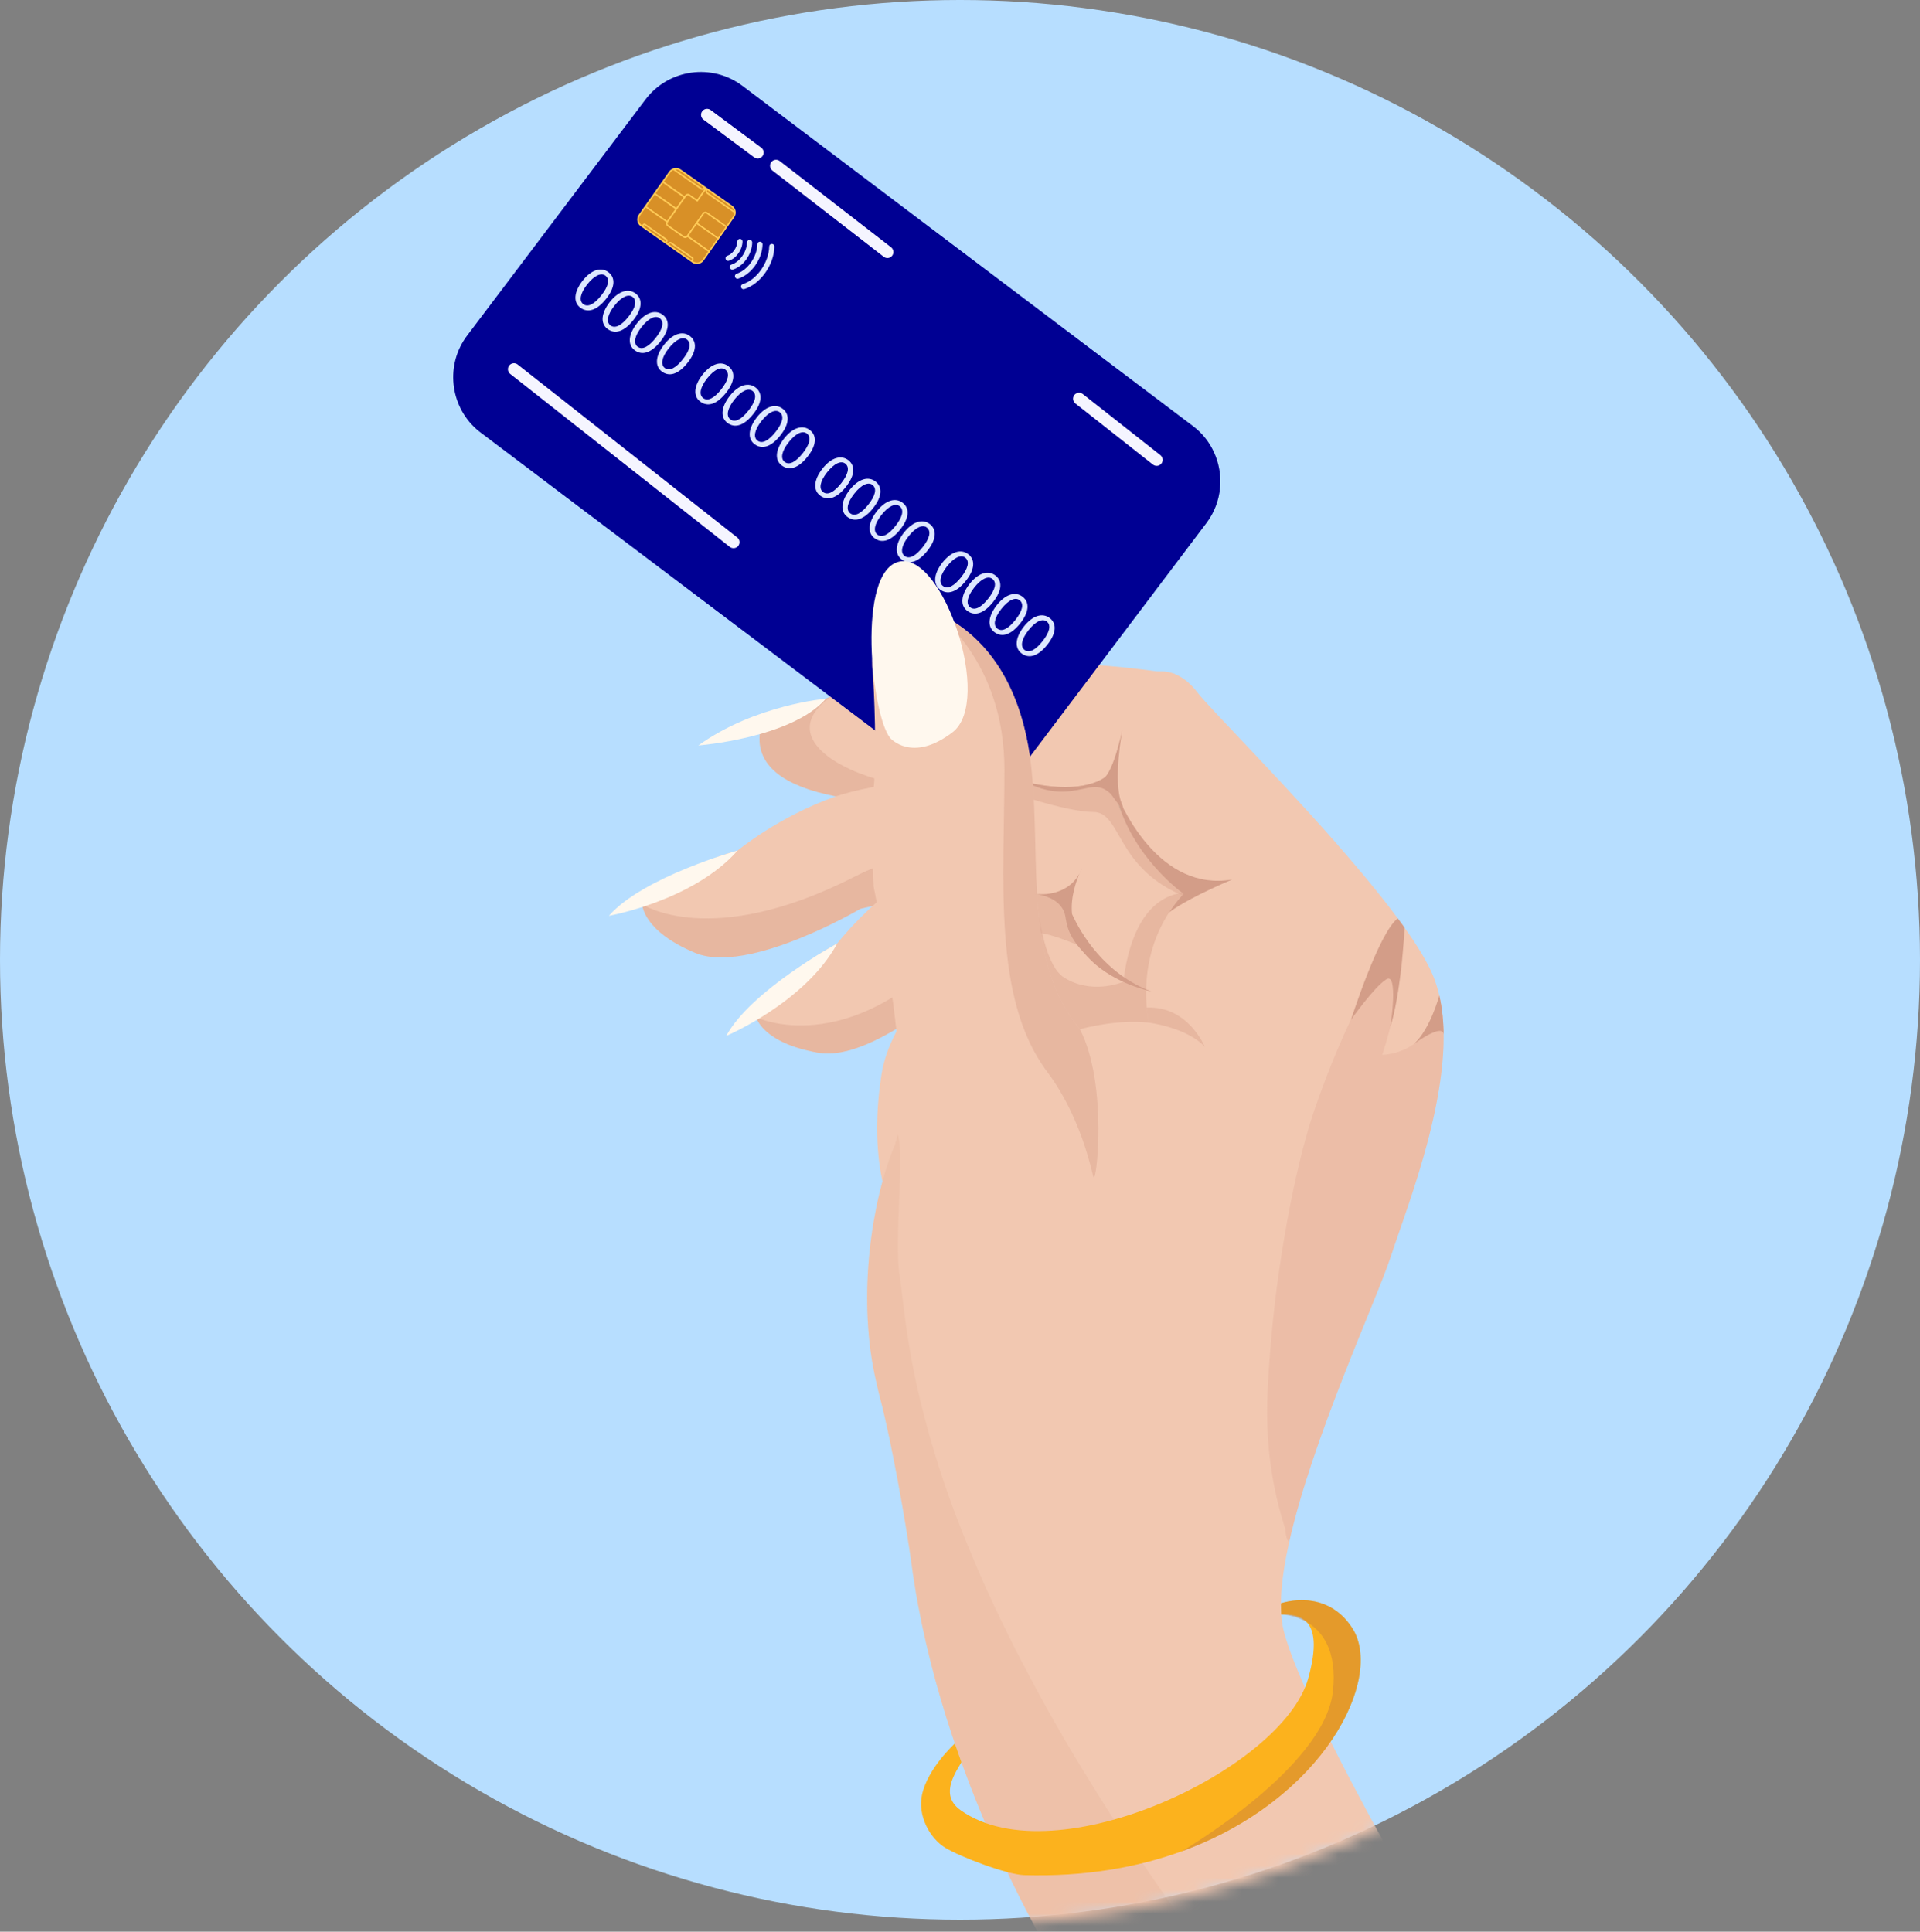
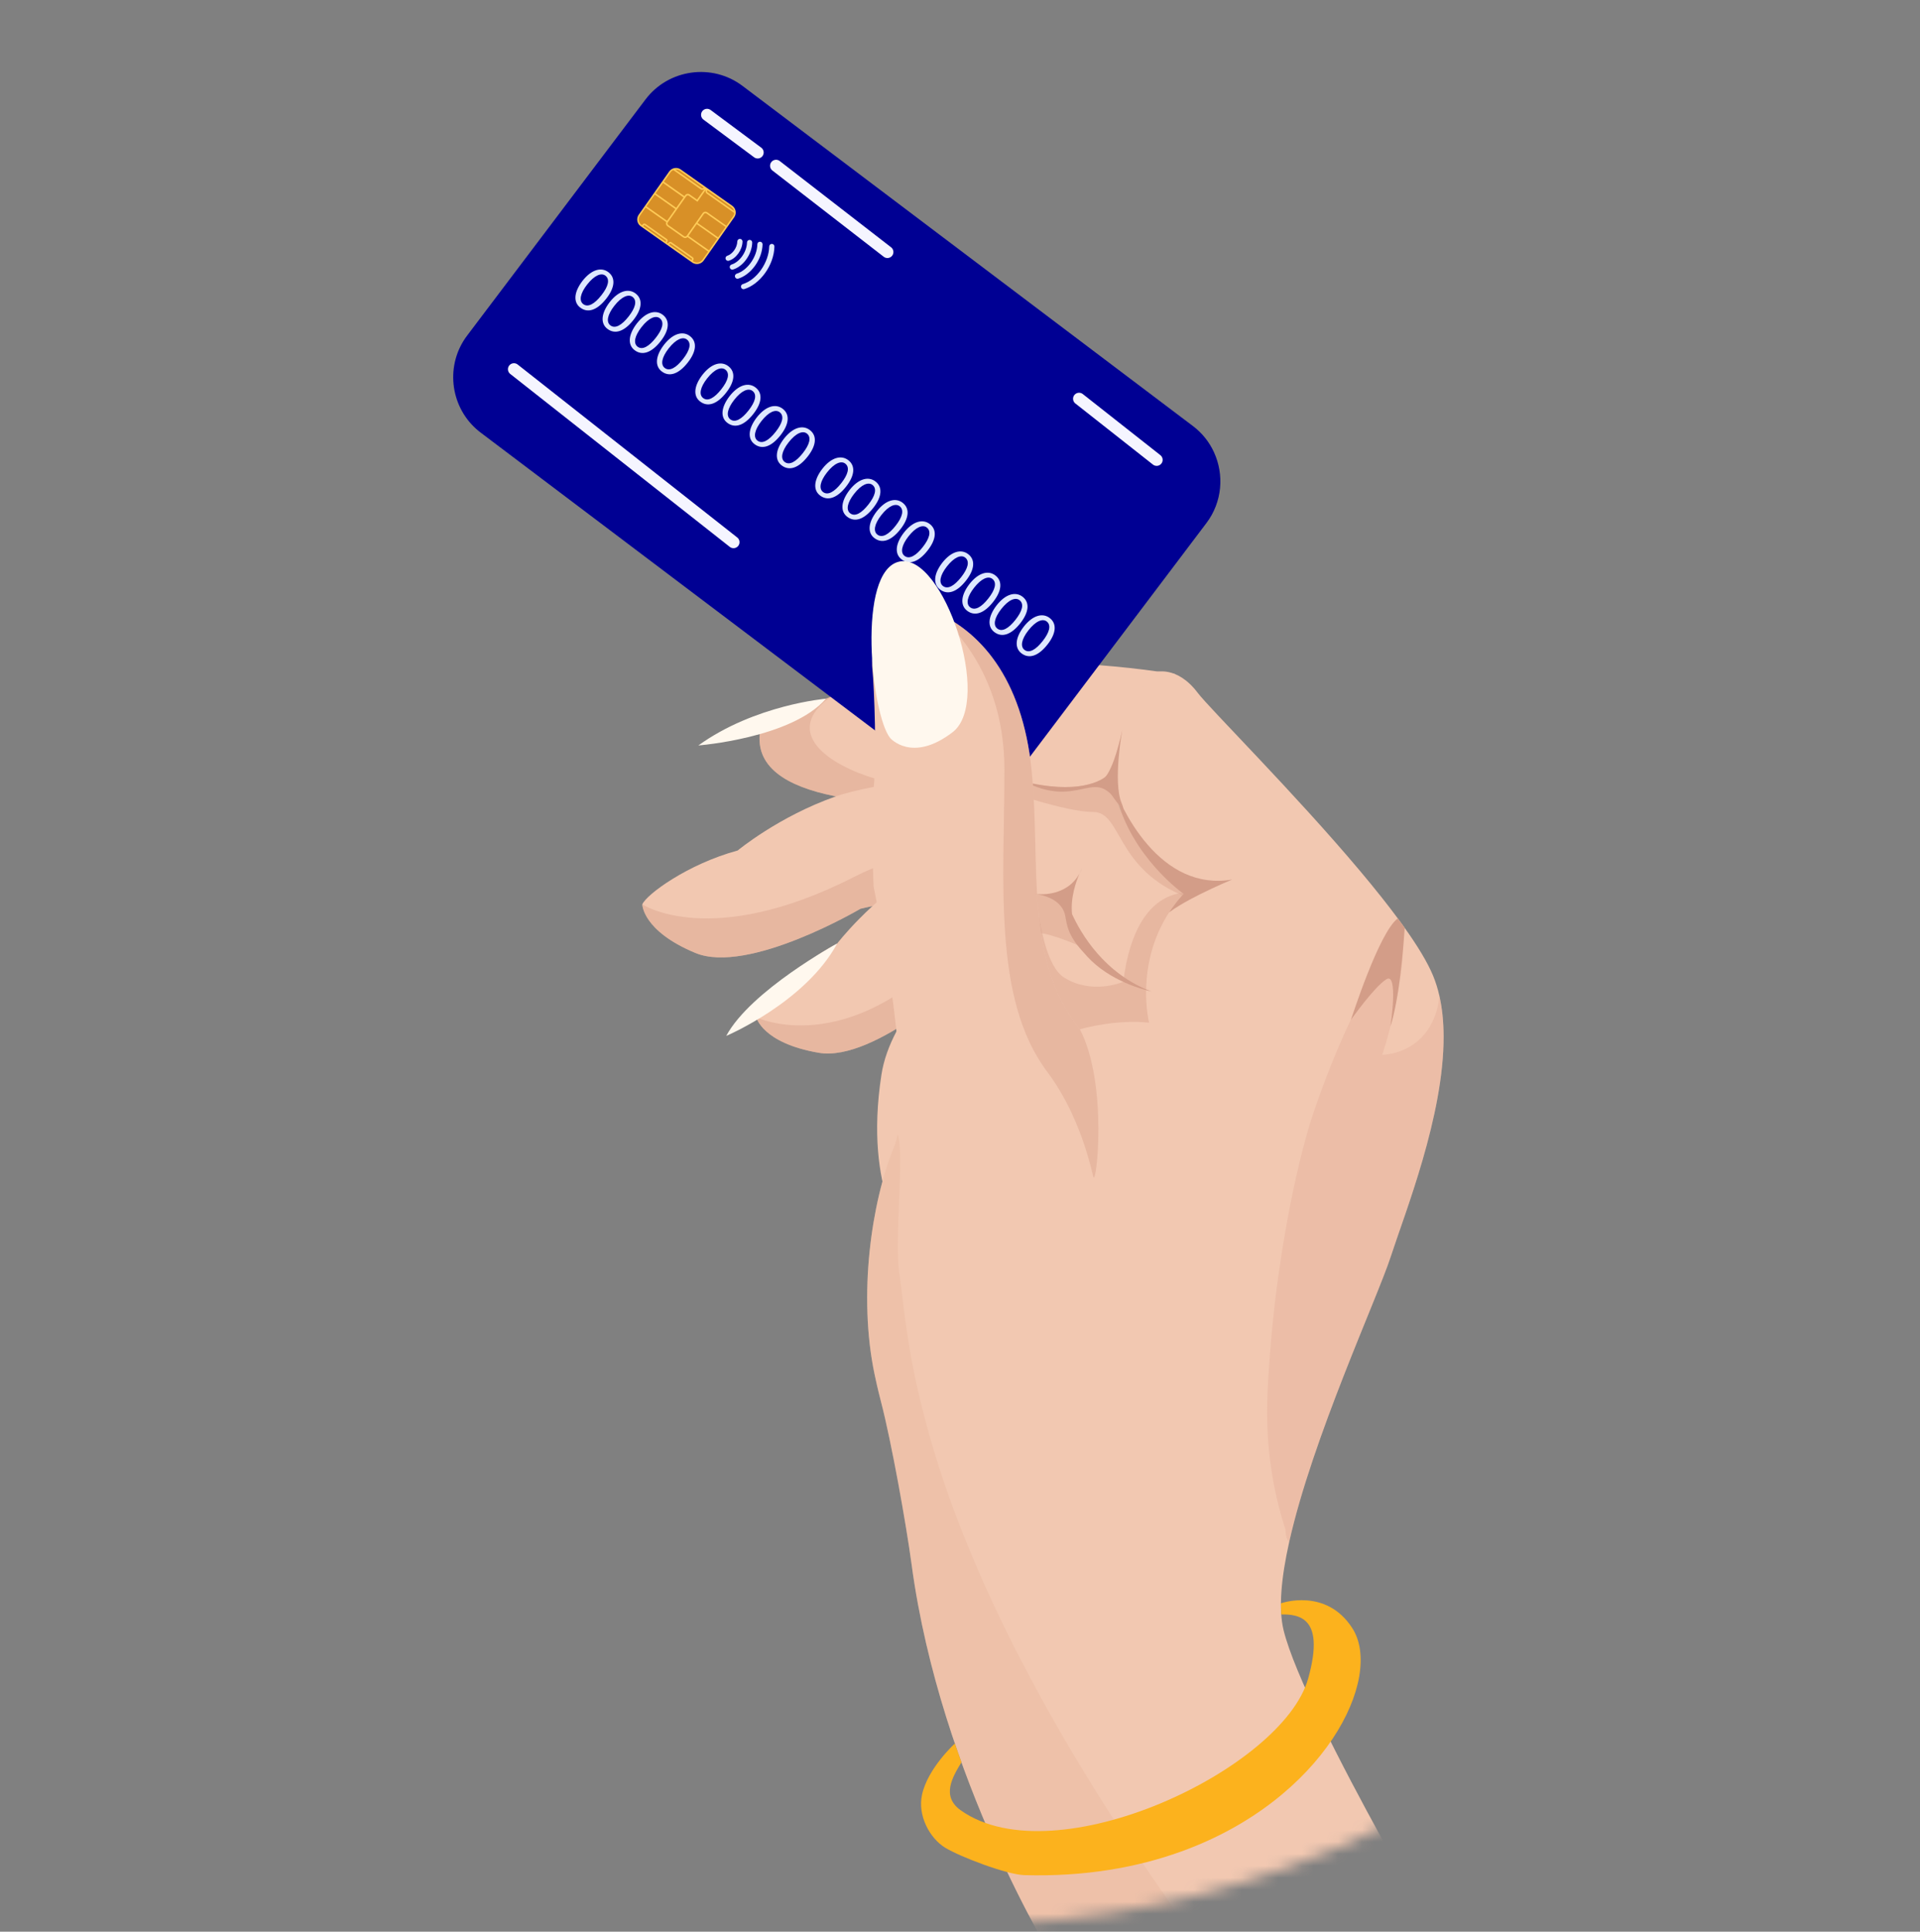
<svg xmlns="http://www.w3.org/2000/svg" width="160" height="161" viewBox="0 0 160 161" fill="none">
  <rect x="0" y="0" width="160" height="161" fill="#808080" stroke="none" />
-   <circle cx="80" cy="80" r="80" fill="#B7DEFF" />
  <mask id="mask0_59_536" style="mask-type:alpha" maskUnits="userSpaceOnUse" x="0" y="0" width="160" height="161">
    <circle cx="80" cy="80.422" r="80" fill="#D9D9D9" />
  </mask>
  <g mask="url(#mask0_59_536)">
    <path d="M92.639 70.886C92.639 70.886 74.97 79.753 73.453 89.574C71.935 99.395 75.731 103.603 75.731 103.603L107.805 84.635L92.639 70.886Z" fill="#F2C8B1" />
    <path d="M97.904 56.176C97.904 56.176 93.155 69.267 93.036 69.016C92.929 68.787 91.96 66.733 86.391 66.705C85.812 66.701 85.183 66.72 84.502 66.765C77.725 67.213 64.546 67.628 63.376 62.355C63.374 62.346 63.372 62.336 63.37 62.326C63.294 61.969 63.271 61.585 63.311 61.174C63.311 61.174 64.226 60.418 66.128 59.445C66.132 59.442 66.137 59.44 66.141 59.438C66.813 59.095 67.608 58.725 68.528 58.353C68.534 58.351 68.538 58.349 68.543 58.347C68.76 58.259 68.985 58.171 69.218 58.083C69.218 58.082 69.219 58.082 69.219 58.082C74.679 56.008 84.059 54.015 97.904 56.176Z" fill="#F2C8B1" />
    <path opacity="0.5" d="M88.643 65.98C88.643 65.98 87.788 66.288 86.391 66.705C85.812 66.701 85.183 66.72 84.502 66.765C77.725 67.213 64.546 67.628 63.376 62.356C63.375 62.346 63.373 62.336 63.37 62.326C63.294 61.969 63.271 61.585 63.311 61.174C63.311 61.174 64.226 60.418 66.128 59.445C66.132 59.442 66.137 59.44 66.141 59.439C67.028 59.03 67.929 58.618 68.528 58.353C68.534 58.351 68.538 58.349 68.543 58.347C69.026 58.133 69.308 58.018 69.219 58.082C69.219 58.082 69.218 58.082 69.218 58.083C62.487 62.882 76.902 67.877 85.429 65.162L88.643 65.98Z" fill="#DDA690" />
    <path d="M100.395 73.755C100.395 73.939 97.084 81.628 97.084 81.628C97.084 81.628 92.29 79.704 89.443 76.786C89.115 76.451 88.814 76.103 88.549 75.743C88.506 75.683 88.458 75.626 88.408 75.571C87.937 75.053 87.183 74.707 86.248 74.491C81.397 73.368 71.699 75.743 71.699 75.743C71.699 75.743 62.355 81.261 57.94 79.421C53.526 77.582 53.526 75.374 53.526 75.374C53.856 74.565 57.278 72.026 61.472 70.886C61.472 70.886 64.897 68.04 69.66 66.373C72.621 65.336 80.346 64.281 86.013 64.686C89.861 64.961 93.844 67.881 96.74 70.43C98.622 72.086 100.395 73.669 100.395 73.755Z" fill="#F2C8B1" />
    <path opacity="0.5" d="M88.999 75.349L88.408 75.571C87.937 75.053 87.183 74.707 86.248 74.491C81.397 73.368 71.699 75.743 71.699 75.743C71.699 75.743 62.355 81.261 57.94 79.422C53.526 77.582 53.526 75.374 53.526 75.374C53.526 75.374 59.215 79.167 71.128 73.113C83.04 67.059 88.999 75.349 88.999 75.349Z" fill="#DDA690" />
    <path d="M108.35 72.749C108.391 72.928 106.879 81.162 106.879 81.162C106.879 81.162 101.776 80.356 98.35 78.147C97.956 77.893 97.584 77.621 97.246 77.329C97.19 77.281 97.131 77.236 97.07 77.193C96.495 76.793 95.683 76.624 94.723 76.622C89.744 76.61 80.821 81.088 80.821 81.088C80.821 81.088 72.943 88.553 68.229 87.745C63.516 86.937 63.023 84.785 63.023 84.785C63.165 83.922 65.934 80.683 69.768 78.637C69.768 78.637 72.471 75.098 76.742 72.411C79.397 70.739 86.692 67.987 92.306 67.117C96.119 66.526 100.653 68.484 104.045 70.323C106.249 71.517 108.33 72.665 108.35 72.749Z" fill="#F2C8B1" />
    <path opacity="0.5" d="M89.894 77.628L90.79 79.273C90.216 78.873 87.522 77.772 86.563 77.77C81.584 77.758 80.821 81.088 80.821 81.088C80.821 81.088 72.943 88.553 68.229 87.745C63.516 86.937 63.023 84.785 63.023 84.785C63.023 84.785 70.619 88.478 79.677 78.653C87.65 70.002 89.894 77.628 89.894 77.628Z" fill="#DDA690" />
    <path d="M69.767 78.636C69.767 78.636 62.558 82.55 60.519 86.338C60.519 86.338 67.109 83.549 69.767 78.636Z" fill="#FFF8EE" />
    <path opacity="0.5" d="M100.026 74.523C100.026 74.523 94.748 72.798 93.602 81.831C93.334 81.941 90.946 82.869 88.705 81.496C87.168 80.555 86.743 76.996 86.591 76.542C86.584 77.717 86.56 82.326 88.3 84.425C92.086 88.993 100.395 87.244 100.395 87.244L100.026 74.523Z" fill="#DDA690" />
    <path d="M100.537 43.592L85.671 63.275C83.758 65.808 80.121 66.316 77.587 64.402L40.054 36.054C39.93 35.961 39.811 35.862 39.697 35.761C37.478 33.787 37.107 30.378 38.927 27.97L53.793 8.287C55.706 5.754 59.344 5.246 61.877 7.16L99.41 35.508C100.191 36.097 100.778 36.85 101.162 37.685C102.026 39.559 101.861 41.84 100.537 43.592Z" fill="#000093" />
    <path d="M61.837 24.063C61.799 24.037 61.769 23.997 61.755 23.95C61.72 23.835 61.784 23.714 61.899 23.679C63.062 23.325 64.071 21.886 64.102 20.538C64.105 20.418 64.204 20.324 64.323 20.326C64.443 20.329 64.538 20.428 64.535 20.548C64.518 21.3 64.24 22.087 63.753 22.763C63.282 23.418 62.652 23.902 62.025 24.093C61.959 24.114 61.89 24.1 61.837 24.063Z" fill="#DEE8FF" />
    <path d="M61.333 23.193C61.295 23.166 61.266 23.127 61.251 23.079C61.216 22.965 61.281 22.844 61.395 22.809C61.813 22.682 62.239 22.349 62.565 21.897C62.906 21.423 63.101 20.876 63.113 20.356C63.116 20.236 63.215 20.142 63.335 20.145C63.454 20.147 63.549 20.247 63.546 20.366C63.532 20.972 63.309 21.606 62.917 22.15C62.537 22.678 62.028 23.069 61.521 23.223C61.455 23.244 61.386 23.23 61.333 23.193Z" fill="#DEE8FF" />
    <path d="M60.901 22.432C60.863 22.405 60.834 22.366 60.819 22.318C60.784 22.204 60.849 22.083 60.963 22.048C61.275 21.953 61.594 21.703 61.839 21.364C62.096 21.007 62.242 20.595 62.251 20.205C62.254 20.085 62.353 19.991 62.473 19.993C62.593 19.996 62.687 20.095 62.684 20.215C62.673 20.692 62.498 21.189 62.19 21.617C61.887 22.038 61.496 22.338 61.089 22.462C61.023 22.483 60.954 22.469 60.901 22.432Z" fill="#DEE8FF" />
    <path d="M60.55 21.699C60.512 21.672 60.483 21.633 60.468 21.585C60.433 21.471 60.498 21.35 60.612 21.315C60.995 21.198 61.43 20.679 61.443 20.12C61.446 20.001 61.545 19.906 61.664 19.909C61.784 19.912 61.879 20.011 61.876 20.131C61.86 20.826 61.349 21.543 60.738 21.729C60.672 21.749 60.603 21.736 60.55 21.699Z" fill="#DEE8FF" />
    <path d="M57.721 21.834L53.416 18.799C53.139 18.604 53.073 18.222 53.268 17.945L55.82 14.325C56.015 14.048 56.398 13.982 56.674 14.177L60.98 17.211C61.256 17.406 61.322 17.789 61.127 18.065L58.575 21.686C58.38 21.963 57.998 22.029 57.721 21.834Z" fill="#D89027" />
    <path d="M61.019 17.148L56.728 14.124C56.418 13.905 55.987 13.98 55.769 14.29L53.227 17.896C53.008 18.207 53.082 18.638 53.393 18.856L53.428 18.881L55.487 20.332L55.589 20.405L57.648 21.855L57.683 21.881C57.994 22.099 58.424 22.025 58.643 21.714L61.185 18.108C61.404 17.798 61.329 17.367 61.019 17.148ZM60.532 18.814L58.945 17.695C58.818 17.606 58.642 17.636 58.553 17.763L57.226 19.645C57.176 19.716 57.078 19.733 57.006 19.683L55.69 18.755C55.619 18.705 55.602 18.606 55.652 18.535L57.193 16.349C57.241 16.28 57.337 16.263 57.406 16.312L58.12 16.816L58.852 15.777L58.856 15.78L58.837 15.807C58.762 15.914 58.788 16.061 58.894 16.136L61.182 17.748C61.175 17.848 61.142 17.947 61.081 18.035L60.532 18.814ZM58.06 18.683L59.773 19.89L59.085 20.867L57.372 19.66L58.06 18.683ZM58.134 18.579L58.657 17.837C58.706 17.767 58.802 17.75 58.872 17.799L60.458 18.918L59.846 19.786L58.134 18.579ZM61.168 17.583L58.967 16.032C58.918 15.997 58.907 15.93 58.941 15.881L58.961 15.854L60.945 17.253C61.062 17.335 61.138 17.454 61.168 17.583ZM58.64 15.627L58.62 15.655C58.586 15.704 58.519 15.715 58.47 15.681L56.269 14.13C56.401 14.115 56.538 14.146 56.655 14.228L58.64 15.627ZM56.108 14.172L58.396 15.785C58.503 15.86 58.65 15.835 58.725 15.728L58.744 15.701L58.748 15.704L58.09 16.638L57.479 16.208C57.353 16.119 57.178 16.149 57.089 16.276L57.036 16.35L55.324 15.143L55.873 14.364C55.934 14.276 56.017 14.212 56.108 14.172ZM55.589 18.403L53.876 17.196L54.565 16.219L56.278 17.426L55.589 18.403ZM56.351 17.322L54.638 16.115L55.25 15.247L56.963 16.454L56.351 17.322ZM53.606 18.851L53.656 18.779C53.67 18.759 53.698 18.755 53.718 18.769L55.496 20.021C55.516 20.036 55.52 20.063 55.506 20.083L55.456 20.155L53.606 18.851ZM55.767 20.374L55.817 20.302C55.831 20.282 55.859 20.278 55.879 20.292L57.656 21.545C57.676 21.559 57.681 21.586 57.667 21.606L57.617 21.678L55.767 20.374ZM57.757 21.776L57.721 21.751L57.771 21.68C57.826 21.602 57.807 21.495 57.73 21.44L55.952 20.188C55.875 20.133 55.768 20.151 55.713 20.229L55.663 20.3L55.56 20.228L55.611 20.157C55.665 20.079 55.647 19.972 55.569 19.917L53.792 18.664C53.714 18.61 53.607 18.628 53.552 18.706L53.502 18.777L53.466 18.752C53.213 18.574 53.152 18.223 53.331 17.97L53.803 17.3L55.52 18.51C55.466 18.632 55.504 18.779 55.617 18.859L56.933 19.787C57.046 19.867 57.197 19.853 57.294 19.761L59.011 20.971L58.539 21.641C58.361 21.894 58.01 21.955 57.757 21.776Z" fill="#FFCB57" />
    <path d="M58.921 9.569L63.14 12.709" stroke="#F5F5FF" stroke-miterlimit="10" stroke-linecap="round" stroke-linejoin="round" />
    <path d="M64.671 13.816L73.951 21.006" stroke="#F5F5FF" stroke-miterlimit="10" stroke-linecap="round" stroke-linejoin="round" />
    <path d="M89.922 33.234L96.388 38.328" stroke="#F5F5FF" stroke-miterlimit="10" stroke-linecap="round" stroke-linejoin="round" />
    <path d="M42.828 30.773L61.126 45.189" stroke="#F5F5FF" stroke-miterlimit="10" stroke-linecap="round" stroke-linejoin="round" />
    <path d="M50.523 24.891C49.758 25.867 48.974 26.122 48.338 25.623C47.778 25.184 47.81 24.361 48.545 23.405C49.299 22.443 50.129 22.238 50.712 22.695C51.317 23.169 51.239 23.977 50.523 24.891ZM48.93 23.714C48.345 24.46 48.243 25.064 48.596 25.34C48.993 25.652 49.546 25.337 50.12 24.604C50.674 23.898 50.856 23.293 50.454 22.978C50.115 22.712 49.542 22.933 48.93 23.714Z" fill="#DEE8FF" />
    <path d="M52.787 26.666C52.023 27.641 51.238 27.896 50.603 27.398C50.042 26.958 50.074 26.136 50.809 25.18C51.563 24.217 52.394 24.013 52.976 24.47C53.581 24.943 53.503 25.752 52.787 26.666ZM51.194 25.488C50.609 26.235 50.507 26.838 50.86 27.115C51.257 27.426 51.81 27.111 52.385 26.379C52.938 25.672 53.12 25.067 52.719 24.752C52.379 24.486 51.807 24.707 51.194 25.488Z" fill="#DEE8FF" />
    <path d="M55.051 28.441C54.287 29.416 53.503 29.671 52.867 29.173C52.307 28.733 52.339 27.911 53.074 26.955C53.828 25.992 54.658 25.788 55.241 26.244C55.845 26.718 55.768 27.527 55.051 28.441ZM53.459 27.263C52.874 28.009 52.771 28.613 53.125 28.89C53.522 29.201 54.075 28.886 54.649 28.154C55.203 27.447 55.385 26.842 54.983 26.527C54.643 26.261 54.071 26.482 53.459 27.263Z" fill="#DEE8FF" />
    <path d="M57.316 30.215C56.551 31.191 55.767 31.445 55.132 30.947C54.571 30.508 54.603 29.685 55.338 28.729C56.093 27.767 56.923 27.562 57.505 28.019C58.11 28.493 58.032 29.301 57.316 30.215ZM55.723 29.038C55.139 29.784 55.036 30.388 55.389 30.664C55.786 30.976 56.34 30.661 56.914 29.928C57.467 29.222 57.65 28.617 57.248 28.302C56.908 28.035 56.336 28.257 55.723 29.038Z" fill="#DEE8FF" />
    <path d="M60.516 32.723C59.751 33.699 58.967 33.954 58.332 33.455C57.771 33.016 57.803 32.193 58.538 31.237C59.292 30.275 60.122 30.07 60.705 30.527C61.31 31.001 61.232 31.809 60.516 32.723ZM58.923 31.546C58.338 32.292 58.236 32.896 58.589 33.172C58.986 33.484 59.539 33.169 60.114 32.437C60.667 31.73 60.849 31.125 60.448 30.81C60.108 30.544 59.535 30.765 58.923 31.546Z" fill="#DEE8FF" />
    <path d="M62.78 34.498C62.016 35.474 61.232 35.728 60.596 35.23C60.035 34.791 60.067 33.968 60.803 33.012C61.557 32.05 62.387 31.845 62.969 32.302C63.574 32.776 63.496 33.584 62.78 34.498ZM61.187 33.321C60.603 34.067 60.5 34.67 60.853 34.947C61.251 35.259 61.804 34.944 62.378 34.211C62.931 33.505 63.114 32.9 62.712 32.585C62.372 32.318 61.8 32.539 61.187 33.321Z" fill="#DEE8FF" />
    <path d="M65.044 36.273C64.28 37.248 63.496 37.503 62.86 37.005C62.3 36.566 62.332 35.743 63.067 34.787C63.821 33.825 64.651 33.62 65.234 34.077C65.838 34.551 65.761 35.359 65.044 36.273ZM63.452 35.096C62.867 35.842 62.765 36.445 63.118 36.722C63.515 37.033 64.068 36.719 64.642 35.986C65.196 35.28 65.378 34.674 64.976 34.359C64.636 34.093 64.064 34.314 63.452 35.096Z" fill="#DEE8FF" />
-     <path d="M67.309 38.047C66.544 39.023 65.76 39.278 65.125 38.779C64.564 38.34 64.596 37.517 65.331 36.561C66.085 35.599 66.915 35.394 67.498 35.851C68.103 36.325 68.025 37.134 67.309 38.047ZM65.716 36.87C65.131 37.616 65.029 38.22 65.382 38.497C65.779 38.808 66.332 38.493 66.906 37.761C67.46 37.054 67.642 36.449 67.241 36.134C66.901 35.868 66.328 36.089 65.716 36.87Z" fill="#DEE8FF" />
+     <path d="M67.309 38.047C66.544 39.023 65.76 39.278 65.125 38.779C64.564 38.34 64.596 37.517 65.331 36.561C66.085 35.599 66.915 35.394 67.498 35.851C68.103 36.325 68.025 37.134 67.309 38.047M65.716 36.87C65.131 37.616 65.029 38.22 65.382 38.497C65.779 38.808 66.332 38.493 66.906 37.761C67.46 37.054 67.642 36.449 67.241 36.134C66.901 35.868 66.328 36.089 65.716 36.87Z" fill="#DEE8FF" />
    <path d="M70.509 40.555C69.744 41.531 68.96 41.786 68.325 41.287C67.764 40.848 67.796 40.025 68.531 39.069C69.285 38.107 70.116 37.903 70.698 38.359C71.303 38.833 71.225 39.642 70.509 40.555ZM68.916 39.378C68.332 40.124 68.229 40.728 68.582 41.005C68.979 41.316 69.532 41.001 70.107 40.268C70.66 39.562 70.843 38.957 70.441 38.642C70.101 38.376 69.528 38.597 68.916 39.378Z" fill="#DEE8FF" />
    <path d="M72.773 42.33C72.009 43.305 71.225 43.56 70.589 43.062C70.028 42.623 70.06 41.8 70.795 40.844C71.549 39.882 72.379 39.677 72.962 40.134C73.567 40.608 73.489 41.416 72.773 42.33ZM71.18 41.153C70.596 41.899 70.493 42.502 70.846 42.779C71.244 43.09 71.797 42.776 72.371 42.043C72.924 41.337 73.107 40.731 72.705 40.417C72.365 40.15 71.793 40.371 71.18 41.153Z" fill="#DEE8FF" />
    <path d="M75.038 44.105C74.273 45.08 73.489 45.335 72.853 44.837C72.293 44.398 72.325 43.575 73.06 42.619C73.814 41.657 74.644 41.452 75.227 41.909C75.832 42.383 75.754 43.191 75.038 44.105ZM73.445 42.928C72.86 43.674 72.758 44.277 73.111 44.554C73.508 44.865 74.061 44.551 74.635 43.818C75.189 43.112 75.371 42.506 74.969 42.192C74.63 41.925 74.057 42.146 73.445 42.928Z" fill="#DEE8FF" />
    <path d="M77.302 45.879C76.537 46.855 75.753 47.11 75.118 46.611C74.557 46.172 74.589 45.349 75.324 44.393C76.078 43.431 76.908 43.227 77.491 43.683C78.096 44.157 78.018 44.965 77.302 45.879ZM75.709 44.702C75.124 45.448 75.022 46.052 75.375 46.329C75.772 46.64 76.325 46.325 76.9 45.593C77.453 44.886 77.635 44.281 77.234 43.966C76.894 43.7 76.322 43.921 75.709 44.702Z" fill="#DEE8FF" />
    <path d="M80.502 48.388C79.738 49.363 78.954 49.618 78.318 49.12C77.757 48.681 77.789 47.858 78.524 46.902C79.278 45.94 80.109 45.735 80.691 46.192C81.296 46.666 81.218 47.474 80.502 48.388ZM78.909 47.211C78.325 47.957 78.222 48.56 78.575 48.837C78.972 49.148 79.525 48.834 80.1 48.101C80.653 47.395 80.835 46.789 80.434 46.474C80.094 46.208 79.522 46.429 78.909 47.211Z" fill="#DEE8FF" />
    <path d="M82.766 50.162C82.002 51.138 81.218 51.392 80.582 50.894C80.022 50.455 80.053 49.632 80.788 48.676C81.543 47.714 82.373 47.509 82.955 47.966C83.56 48.44 83.482 49.248 82.766 50.162ZM81.174 48.985C80.589 49.731 80.486 50.334 80.839 50.611C81.237 50.923 81.79 50.608 82.364 49.875C82.917 49.169 83.1 48.563 82.698 48.249C82.358 47.982 81.786 48.203 81.174 48.985Z" fill="#DEE8FF" />
    <path d="M85.031 51.937C84.266 52.913 83.482 53.167 82.846 52.669C82.286 52.23 82.318 51.407 83.053 50.451C83.807 49.489 84.637 49.284 85.22 49.741C85.825 50.215 85.747 51.023 85.031 51.937ZM83.438 50.76C82.853 51.506 82.751 52.109 83.104 52.386C83.501 52.698 84.054 52.383 84.628 51.65C85.182 50.944 85.364 50.339 84.963 50.024C84.623 49.757 84.05 49.979 83.438 50.76Z" fill="#DEE8FF" />
    <path d="M87.295 53.712C86.53 54.687 85.746 54.942 85.111 54.444C84.55 54.004 84.582 53.181 85.317 52.226C86.071 51.263 86.901 51.059 87.484 51.516C88.089 51.989 88.011 52.798 87.295 53.712ZM85.702 52.534C85.117 53.28 85.015 53.884 85.368 54.161C85.765 54.472 86.318 54.157 86.892 53.425C87.446 52.718 87.628 52.113 87.227 51.798C86.887 51.532 86.314 51.753 85.702 52.534Z" fill="#DEE8FF" />
    <path opacity="0.5" d="M100.009 74.531C99.755 74.659 99.498 74.791 99.245 74.926C99.031 74.841 98.788 74.74 98.514 74.62C98.459 74.596 98.403 74.571 98.344 74.545C92.948 72.159 93.44 67.676 91.106 67.676C88.772 67.676 83.691 65.865 83.691 65.865L84.67 65.489L86.025 65.445L86.718 65.422C88.784 65.761 90.166 65.567 91.037 65.282L91.953 65.253L92.525 65.234L92.838 66.371L93.032 66.354L93.122 66.346C93.615 67.478 94.916 70.092 97.093 71.804L97.904 72.969C97.904 72.969 99.204 73.851 100.009 74.531Z" fill="#DDA690" />
    <path d="M92.525 65.234C92.786 65.958 92.978 66.48 93.115 66.85C92.955 66.581 92.767 66.363 92.593 66.197C92.413 66.024 92.248 65.906 92.151 65.844C91.198 65.243 90.231 65.939 88.643 65.979C87.99 65.996 87.102 65.904 86.025 65.445C85.832 65.362 85.634 65.269 85.429 65.161C85.886 65.271 86.316 65.357 86.718 65.422C88.785 65.76 90.166 65.567 91.037 65.282C91.589 65.103 91.936 64.887 92.122 64.746C92.241 64.656 92.296 64.597 92.296 64.597C92.377 64.825 92.454 65.037 92.525 65.234Z" fill="#D39D88" />
    <path d="M122.273 165.705L93.644 163.905L87.935 163.546C87.935 163.546 78.369 148.254 75.968 130.399C75.509 126.987 74.286 120.164 73.418 116.833C73.138 115.763 72.948 114.864 72.876 114.519C71.5 107.919 72.619 100.207 74.495 95.609C74.621 95.299 74.723 94.933 74.803 94.519C75.907 88.784 72.803 73.903 72.803 73.903C72.803 73.903 72.546 68.384 72.803 65.736C73.06 63.086 72.87 57.458 72.689 55.655C72.509 53.852 74.054 49.364 77.806 50.946C77.806 50.946 77.806 50.946 77.807 50.947C81.56 52.528 85.201 56.392 85.973 64.263C86.744 72.119 85.318 80.01 89.988 85.783C90.444 85.661 91.119 85.5 91.928 85.374C93.031 85.202 94.382 85.094 95.759 85.234C95.759 85.234 94.555 80.472 97.424 76.046C97.766 75.52 98.164 74.999 98.629 74.491C98.629 74.491 98.362 74.195 97.939 73.691C96.273 71.699 92.145 67.251 92.759 64.287C93.272 61.807 94.337 57.881 96.275 56.023C96.275 56.023 98.065 55.434 99.806 57.74C100.799 59.055 107.868 66.082 113.326 72.577C113.948 73.317 114.549 74.049 115.118 74.767C115.597 75.371 116.054 75.966 116.481 76.542C116.618 76.725 116.75 76.907 116.88 77.087C116.94 77.169 116.999 77.251 117.056 77.333C118.128 78.837 118.959 80.2 119.42 81.313C119.637 81.837 119.81 82.39 119.942 82.966C120.187 84.028 120.296 85.168 120.301 86.356L120.301 86.367C120.325 92.999 117.087 101.063 115.896 104.732C114.761 108.228 109.365 119.865 107.433 128.521C106.776 131.464 106.52 134.063 106.968 135.88C108.734 143.042 122.273 165.705 122.273 165.705Z" fill="#F2C8B1" />
    <path d="M68.83 58.233C68.83 58.233 62.903 58.739 58.194 62.131C58.194 62.131 65.976 61.522 68.83 58.233Z" fill="#FFF8EE" />
-     <path d="M61.472 70.886C61.472 70.886 53.571 73.092 50.738 76.33C50.738 76.33 57.784 75.081 61.472 70.886Z" fill="#FFF8EE" />
    <path d="M91.783 64.995C91.783 64.995 92.596 65.031 93.525 60.833C93.525 60.833 92.729 65.144 93.463 66.924C94.197 68.704 91.783 64.995 91.783 64.995Z" fill="#D39D88" />
    <path d="M102.683 73.305C102.618 73.331 101.362 73.853 100.009 74.531C99.755 74.659 99.498 74.791 99.245 74.926C98.564 75.291 97.912 75.678 97.425 76.046C97.738 75.565 98.098 75.086 98.515 74.62C98.552 74.577 98.59 74.534 98.629 74.492C98.629 74.492 94.287 71.448 93.033 66.354C92.993 66.193 92.956 66.03 92.923 65.865C92.958 65.954 93.024 66.121 93.123 66.346C93.615 67.478 94.917 70.092 97.093 71.804C98.082 72.582 99.252 73.173 100.609 73.353C101.2 73.433 101.894 73.442 102.683 73.305Z" fill="#D39D88" />
    <path d="M93.44 67.676C93.43 67.676 93.362 67.511 93.165 66.984C93.164 66.983 93.164 66.983 93.164 66.982C93.148 66.94 93.132 66.897 93.115 66.851C93.157 66.92 93.196 66.994 93.234 67.07C93.234 67.071 93.234 67.072 93.234 67.073C93.235 67.073 93.235 67.074 93.235 67.074C93.381 67.38 93.451 67.671 93.44 67.676Z" fill="#CCAB96" />
    <path d="M90.176 72.357C90.112 72.515 90.042 72.662 89.965 72.798C90.081 72.532 90.168 72.372 90.176 72.357Z" fill="#CCAB96" />
    <path d="M95.965 82.641C92.004 81.16 90.055 77.762 89.337 76.183C89.193 74.815 89.672 73.47 89.965 72.798C88.818 74.852 86.415 74.531 86.247 74.49L86.248 74.491C87.034 74.614 88.057 74.914 88.549 75.743C88.8 76.165 88.778 76.498 88.901 77.016C89.174 78.161 89.847 78.898 90.594 79.714C92.5 81.8 95.38 82.506 95.965 82.641Z" fill="#D39D88" />
    <path opacity="0.5" d="M87.233 89.28C82.698 83.192 83.702 73.313 83.702 64.121C83.702 55 77.898 51.008 77.807 50.947C81.56 52.529 85.201 56.392 85.973 64.264C86.744 72.12 85.318 80.01 89.988 85.783C92.377 90.368 91.345 99.079 91.106 98.06C89.965 93.204 88.156 90.519 87.233 89.28Z" fill="#DDA690" />
    <path opacity="0.3" d="M102.685 165.705L87.935 163.546C87.935 163.546 78.369 148.254 75.968 130.4C75.509 126.987 74.286 120.165 73.418 116.833C73.138 115.764 72.948 114.865 72.876 114.519C71.5 107.919 72.619 100.207 74.495 95.609C74.621 95.3 74.723 94.933 74.803 94.519C75.406 96.085 74.499 103.316 74.97 106.35C75.83 111.882 75.968 130.4 102.685 165.705Z" fill="#E2B098" />
    <path d="M74.185 61.516C74.185 61.516 76 63.625 79.385 61.025C82.769 58.425 78.6 46.064 74.97 46.8C71.34 47.536 72.616 59.603 74.185 61.516Z" fill="#FFF8EE" />
    <path opacity="0.3" d="M119.942 82.966C119.926 83.299 119.773 85.608 117.842 86.999C116.797 87.751 115.713 87.888 115.188 87.917C115.57 86.777 115.904 85.497 116.214 84.101C116.697 81.926 117.12 79.218 116.88 77.087C114.235 81.293 111.357 86.816 109.175 93.604C109.175 93.604 106.433 102.129 105.679 115.015C105.533 117.506 105.529 119.97 106.006 122.872C106.321 124.791 106.759 126.363 107.112 127.467C107.152 128.037 107.255 128.402 107.433 128.521C109.365 119.865 114.761 108.228 115.896 104.733C117.301 100.405 121.553 89.961 119.942 82.966Z" fill="#DDA690" />
    <path d="M115.871 85.549C115.871 85.549 116.567 80.941 115.512 81.628C114.475 82.306 112.658 84.898 112.576 84.994C112.641 84.851 114.896 77.737 116.481 76.542C116.618 76.725 116.751 76.907 116.881 77.087C116.94 77.169 116.999 77.251 117.057 77.333C116.939 79.118 116.602 83.262 115.871 85.549Z" fill="#D39D88" />
-     <path opacity="0.5" d="M95.759 85.234C95.759 85.234 98.951 85.651 100.395 87.245C100.395 87.245 99.024 83.83 95.566 83.977C95.584 84.179 95.609 84.393 95.644 84.616C95.677 84.835 95.717 85.041 95.759 85.234Z" fill="#DDA690" />
-     <path d="M120.3 86.278C120.32 85.181 117.901 86.955 117.843 86.997C119.204 85.747 119.942 82.966 119.942 82.966C120.187 84.028 120.296 85.169 120.302 86.356C120.3 86.335 120.299 86.308 120.3 86.278Z" fill="#D39D88" />
    <path d="M98.473 154.302L98.472 154.302C94.769 155.645 90.396 156.425 85.37 156.285C83.903 156.245 80.016 154.762 78.764 153.997C77.477 153.21 76.454 151.323 76.835 149.581C77.32 147.357 79.572 145.317 79.572 145.317L80.12 146.879C79.385 148.094 78.404 149.712 80.072 150.889C87.936 156.441 106.894 147.457 109.013 139.902C109.768 137.208 109.527 135.849 108.871 135.177C108.34 134.634 107.537 134.541 106.771 134.556L106.744 133.63C106.744 133.63 110.5 132.283 112.696 135.706C115.341 139.834 110.38 149.981 98.473 154.302Z" fill="#FCB21D" />
-     <path opacity="0.5" d="M98.473 154.302C98.564 154.247 110.376 147.336 111.073 140.981C111.454 137.505 110.143 135.91 108.871 135.177C107.807 134.565 106.771 134.556 106.771 134.556L106.744 133.63C106.744 133.63 110.5 132.283 112.695 135.706C115.341 139.834 110.38 149.981 98.473 154.302Z" fill="#CC823A" />
  </g>
</svg>